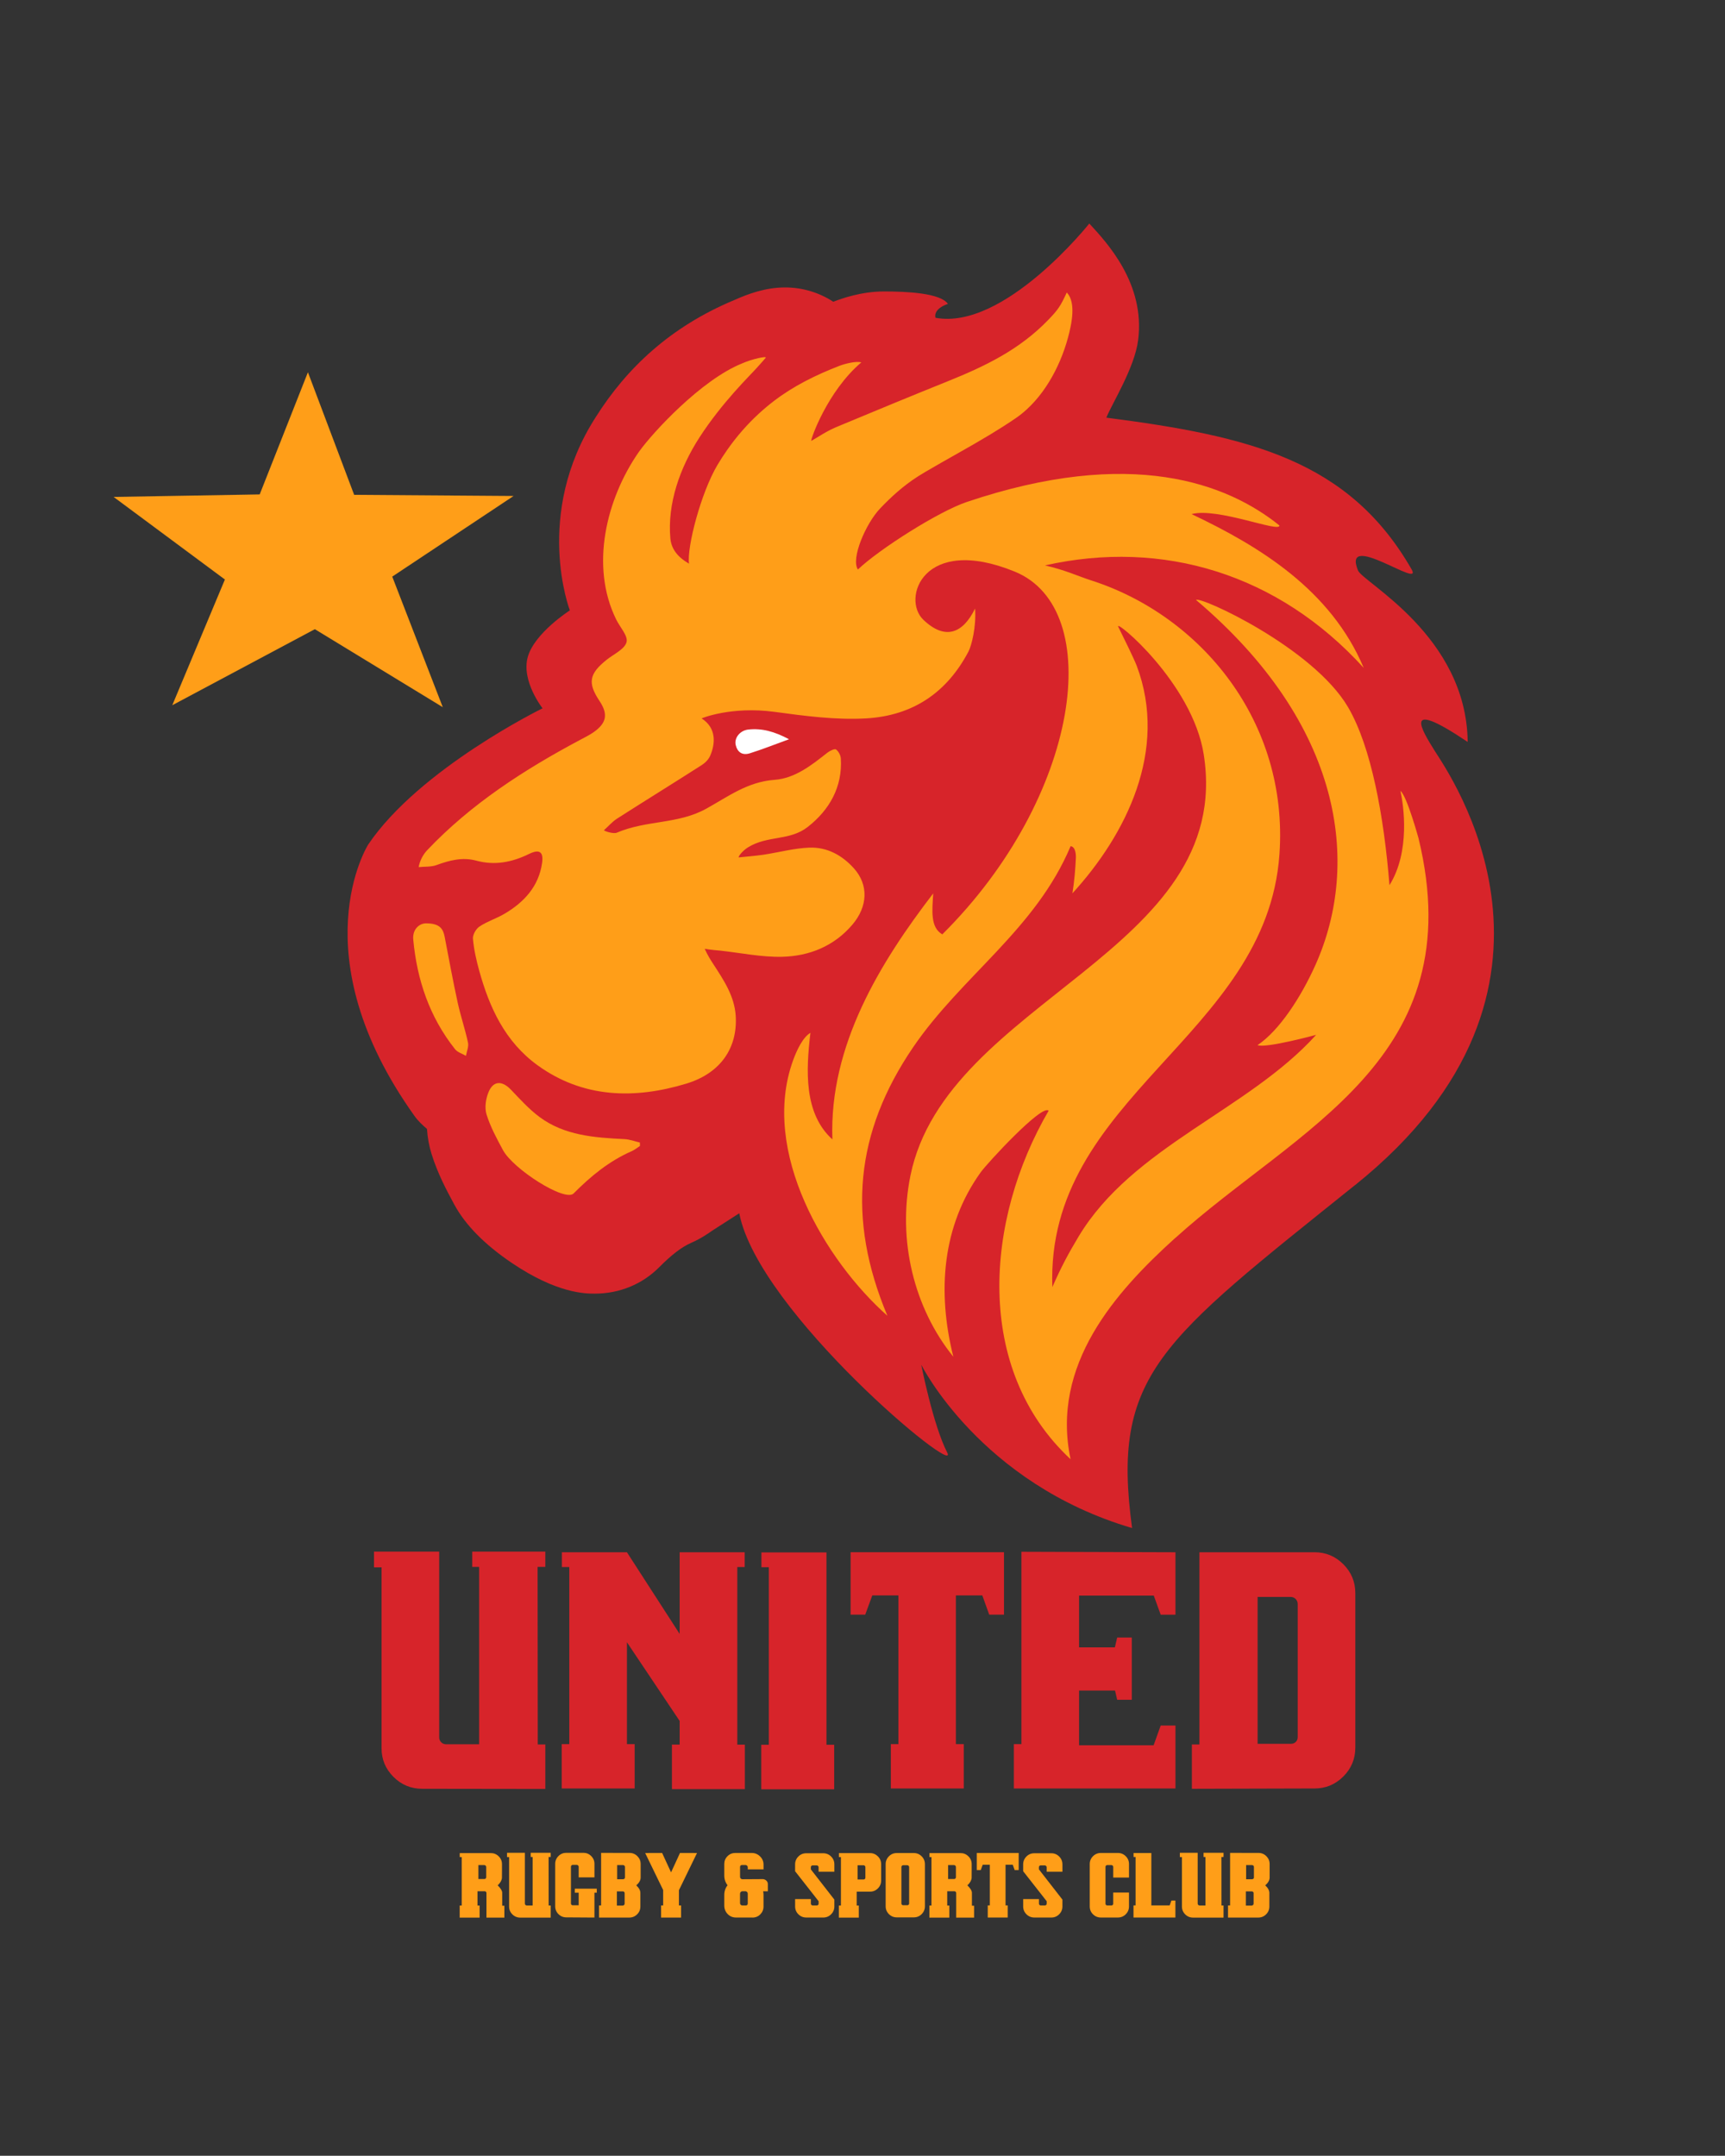
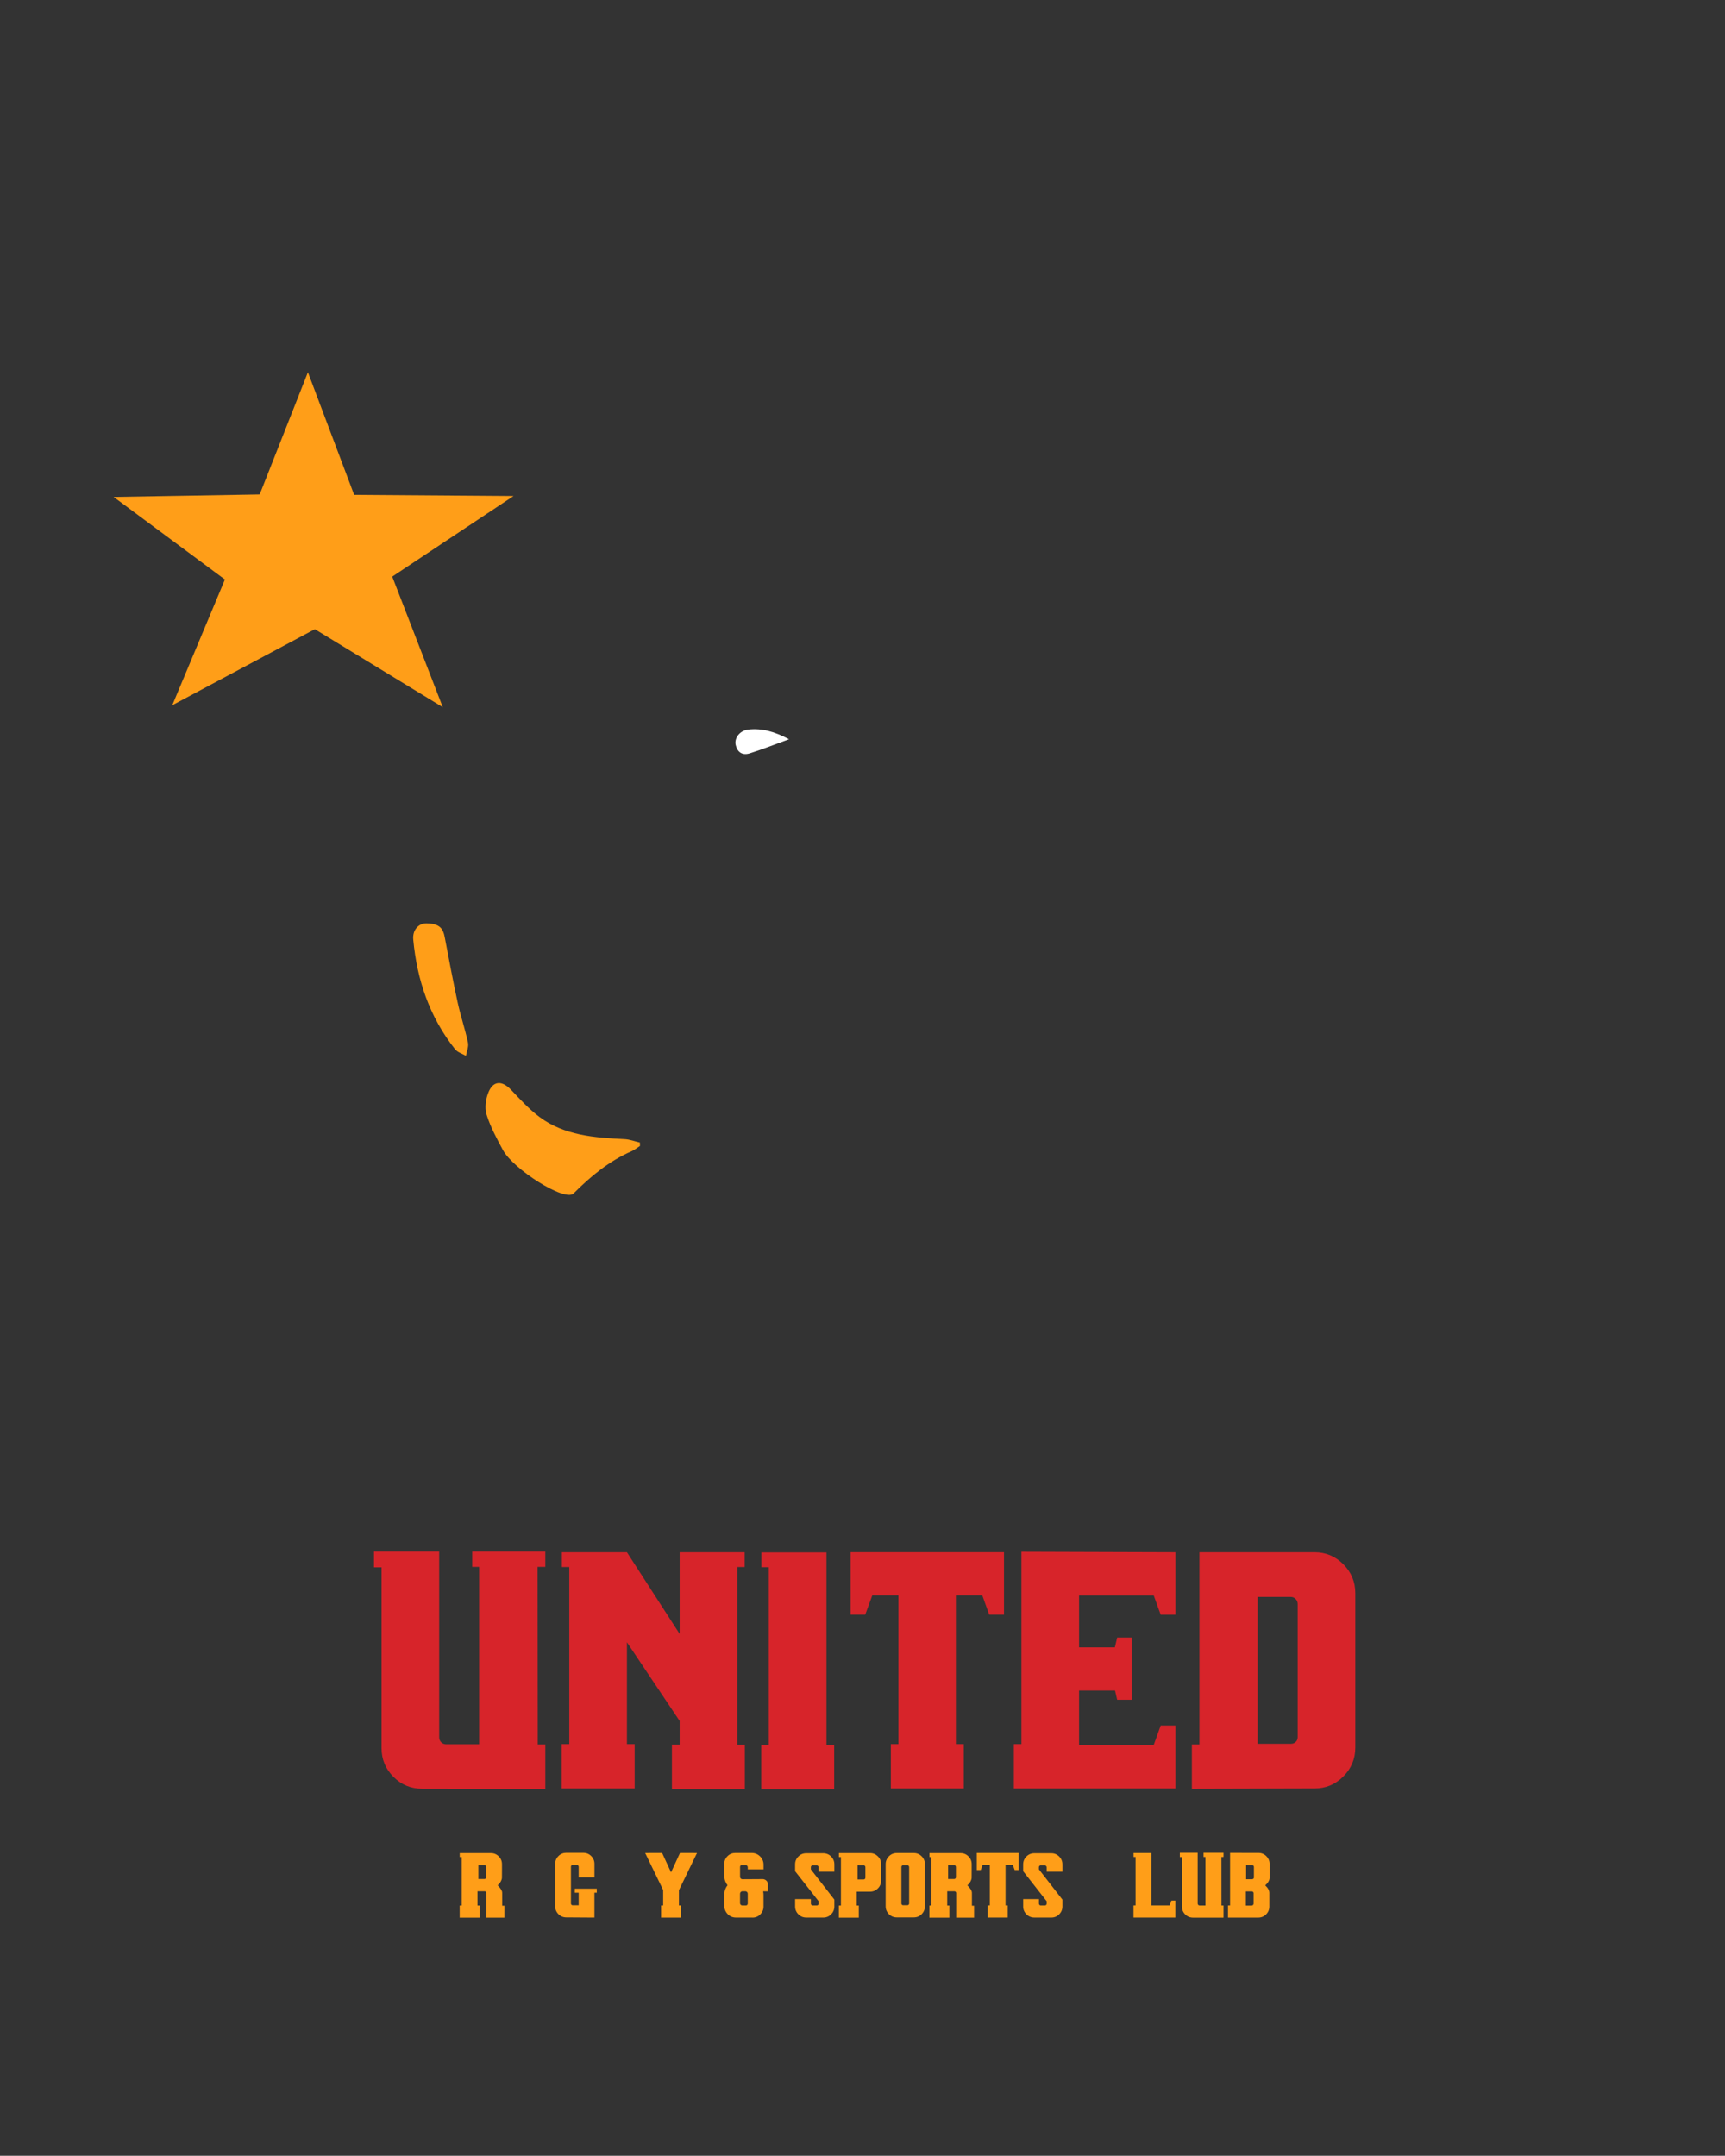
<svg xmlns="http://www.w3.org/2000/svg" id="ARTWORK" viewBox="0 0 950 1187">
  <rect x="0" y="0" width="950" height="1187" fill="#333333" stroke="none" />
  <defs>
    <style>.cls-1{fill:none;}.cls-2,.cls-3{fill:#ff9e18;}.cls-3,.cls-4{fill-rule:evenodd;}.cls-5{fill:#fff;}.cls-6,.cls-4{fill:#d7242a;}</style>
  </defs>
  <rect class="cls-1" y="0" width="950" height="1187" />
-   <path class="cls-4" d="M746.34,652.49c135.4-108.72,51.07-227.38,43.91-238.88-7.16-11.49-18.79-29.84,18.04-5.08-.64-58.43-57.71-87.78-60.41-94.44-9.09-22.44,36.05,10.78,29.53-.58-34.57-60.26-89.52-73.4-168.12-83.54,3.33-8.15,15.56-27.46,17.51-42.68,4-31.18-17.31-53.82-26.89-64.21,0,0-46.82,58.92-84.68,51.9-.07-.07-1.72-4.71,6.82-7.66-4.22-6.01-22.75-6.84-35.32-6.84s-23.74,4.12-27.11,5.41c-.23.09-.47.18-.7.27-7.7-5.04-16.89-7.89-26.52-7.89-10.84,0-20.35,3.52-28.29,7.07-34.87,14.6-58.95,37.27-75.99,64.29-34.55,53.64-14.29,106.45-14.29,106.45,0,0-19.52,12.47-23.18,25.7-3.66,13.23,8.15,28.22,8.15,28.22,0,0-67.71,33.14-96.02,75.01-.08.12-38.14,60.36,25.54,149.51,2.07,2.9,4.55,5.12,6.83,7.08.31,4.69,1.13,9.28,2.48,13.65,3.38,10.91,8.28,20.03,12.22,27.35l.26.48c6.09,11.34,16.82,22.24,31.91,32.41,24.92,16.8,40.44,16.8,45.54,16.8,13.56,0,26.14-5.15,35.45-14.51,6.98-7.02,12.43-11.17,17.67-13.47,5.39-2.36,9.34-5.14,11.24-6.48l.14-.1,15.07-9.69c10.54,54.39,122.31,146.9,114.51,131.72-7.8-15.17-14.29-48.36-14.29-48.36,0,0,32.49,65.36,116.12,89.96-11.48-84.45,15.23-102.48,122.86-188.9Z" />
  <path class="cls-2" d="M234.64,508.41c7.61-.03,9.42,3.1,10.24,7.37,2.32,12.09,4.55,24.2,7.17,36.23,1.61,7.41,4.1,14.65,5.69,22.07.48,2.26-.71,4.85-1.13,7.28-2.02-1.19-4.64-1.94-5.98-3.63-14.14-17.81-20.98-38.29-23.04-60.36-.53-5.7,3.35-8.98,7.06-8.96Z" />
  <path class="cls-2" d="M352.43,630.98c-1.51.97-2.92,2.17-4.56,2.88-12.47,5.47-22.57,13.81-31.97,23.27-4.79,4.82-33.28-13.39-38.93-23.91-3.41-6.35-6.92-12.8-9.02-19.59-1.15-3.73-.43-8.63,1.13-12.36,2.62-6.3,7.45-6.34,12.29-1.29,5.02,5.24,9.95,10.74,15.77,15.06,13.72,10.19,30.26,11.37,46.81,12.18,2.84.14,5.63,1.22,8.45,1.87.02.63.03,1.25.05,1.88Z" />
  <path class="cls-5" d="M434.54,407.04c-8.3,3.01-14.84,5.63-21.6,7.74-4.35,1.36-6.88-.85-7.76-4.52-.94-3.91,2.33-8.08,6.98-8.57,7.48-.79,14.27,1.05,22.38,5.35Z" />
-   <path class="cls-2" d="M647.21,681.65c-32.92,29.78-68.61,69.72-57.62,121.82-53.3-49.61-47.14-131.73-12.08-191.89-3.67-3.87-33.94,29.06-37.36,33.82-21.33,29.66-24.09,65.85-15.13,101.63-21.68-26.8-30.87-64.24-23.6-99.8,19.84-96.84,178.51-123.14,161.52-231.75-6.19-39.59-49.56-75.32-47.08-70.35,2.48,4.98,8.7,17.6,10.13,21.39,17.59,46.63-5.94,93.17-35.38,125.36,1.04-6.54,1.61-13.02,1.9-19.53.07-1.6-.11-6.12-2.9-6.44-19.21,45.77-59.94,71.43-86.72,110.71-31.84,46.71-36.71,94.18-14.18,147.85-34.13-30.25-70.12-90.29-51.96-140.57,2.04-5.63,5.32-12.65,9.57-15.23-2.42,20.54-3.73,44.42,12.11,58.71-1.93-51.83,26.64-97.86,55.52-135.46-.57,9.37-1.7,18.72,5.01,22.55,76.08-75.58,90.25-179.17,39.9-199.73-50.35-20.56-62.49,14.92-50.35,26.51s21.9,7.38,28.5-6.2c.71,10.13-1.95,20.44-3.65,23.71-11.7,22.23-30.26,35.35-56.56,36.81-16.66.92-33.66-1.37-50.32-3.62-23.68-3.2-40.2,3.55-40.07,3.63,8.34,5.33,7.52,14.03,4.74,20.48-.91,2.11-2.7,3.94-4.69,5.21-15.49,9.91-31.13,19.57-46.61,29.47-2.69,1.73-4.84,4.26-7.24,6.41.21.49,5.23,2.13,7.03,1.36,16.56-7.05,33.63-4.58,49.27-13.2,12.1-6.69,22.71-14.82,37.67-15.92,11.25-.82,20.35-8.04,29.02-14.9,1.34-1.05,4.05-2.37,4.8-1.84,1.43,1.02,2.57,3.24,2.67,5.03.96,15.65-6.28,28.31-18.24,37.66-10,7.81-22,4.48-32.92,11.25-2.62,1.62-5.28,4.68-5.1,5.51,4.56-.48,9.16-.81,13.68-1.48,8.41-1.26,16.74-3.57,25.18-3.9,9.87-.39,18.19,4.25,24.61,11.41,8.1,9.02,7.74,20.92-.85,31.01-9.99,11.73-23.58,17.35-38.8,17.68-11.18.24-22.42-2.1-33.63-3.35-2.05-.23-4.73-.34-8.89-1.05,1.73,3.82,3.18,6.02,4.59,8.2,5.79,8.92,11.79,17.76,12.48,28.69,1.09,17.27-7.94,31.52-27.22,37.36-28.47,8.62-56.85,8.03-81.93-10.14-17.91-12.97-26.53-31.86-32.12-52.12-1.59-5.75-2.92-11.64-3.44-17.53-.19-2.19,1.65-5.42,3.6-6.72,4.18-2.79,9.2-4.36,13.57-6.91,11.08-6.44,19.05-15.25,20.9-28.03.9-6.21-1.43-7.83-7.16-5.03-9.31,4.56-18.82,6.48-29.1,3.69-7.61-2.06-14.71-.17-21.86,2.44-2.99,1.09-6.55.79-9.85,1.13.61-3.48,2.39-6.88,4.71-9.33,24.09-25.41,53.32-44.29,84.35-60.81,2.42-1.29,4.92-2.51,7.15-4.05,7.35-5.12,8.25-10.03,3.36-17.35-6.61-9.93-5.69-14.95,4.03-22.68,3.9-3.09,9.81-5.76,10.88-9.64.95-3.41-3.59-8.22-5.66-12.43-14.55-29.48-5.46-66.4,12.21-91.98.14-.2.28-.4.44-.62,7.6-10.6,34.13-39.29,56.38-48.34,5.76-2.61,14.14-4.33,13.27-3.22-1.1,1.39-2.25,2.56-4.92,5.58-3.51,3.96-19.08,18.94-31.6,38.35-10.74,16.64-17.69,36.33-15.98,55.54.77,8.66,8.29,12.63,10.28,13.89-1.26-9.08,6.6-39.14,15.68-54.39,1.71-2.85,3.48-5.61,5.36-8.27.09-.13.17-.25.26-.37,5.07-7.19,10.77-13.69,17.06-19.49,2.7-2.49,5.52-4.86,8.46-7.1,10.55-8.06,22.69-14.15,35.97-19.29,3.4-1.31,9.6-2.77,12.08-1.89-18.74,15.89-28.02,42.64-27.56,43.19,2.16-1.16,6.19-3.74,8.35-4.92,1.67-.92,3.36-1.79,5.12-2.53,1.31-.55,2.63-1.1,3.93-1.64,19.24-8.02,38.51-15.97,57.84-23.75,20.59-8.29,39.36-17.33,55.16-33.64,5.65-5.83,6.9-7.79,10.34-15.23,2.36,2.56,4.39,7.59,2.08,18.91-3.36,16.52-11.64,34.06-24.14,45.48h0c-1.86,1.71-3.81,3.27-5.85,4.68-4.66,3.2-9.46,6.24-14.32,9.18-11.74,7.1-23.91,13.62-35.75,20.59-1.16.69-2.32,1.38-3.44,2.1-.29.17-.57.36-.86.54-7.79,5.01-14.41,11.03-20.51,17.43-7.9,8.28-16.25,27.65-12.26,33.63,11.92-11.34,44.5-31.97,59.89-37.16,90.74-30.62,143.65-10.15,172.26,12.91.45,4.23-34.16-10.09-48.39-6.26,37.4,17.72,76.72,41.72,94.81,84.67-47.09-51.81-110.75-71-175.53-56.42,11.52,2.66,17.53,5.7,25.79,8.37,59.92,19.35,108.5,77.53,103.33,150.75-7.09,100.38-128.88,133.3-125.06,238.24,4.87-11.12,8.87-18.53,14.45-27.83,29.82-49.64,93.38-69.56,130.81-111.04,0,0-27.9,7.56-32.26,5.65,11.82-7.87,23.92-26.28,31.98-44.35,24.93-55.87,14.94-132.34-65.84-200.77,2.07-2.31,64.34,26.19,83.64,58.93,12.87,21.83,19.85,60.32,22.88,98.13,11.57-18.59,7.79-44.01,6.04-51.92,3.56,2.76,9.96,26.1,9.96,26.1,29.48,121.7-66.73,159.25-133.98,220.1Z" />
  <polygon class="cls-3" points="169.58 204.97 143.02 272.23 62.57 273.62 123.86 319.09 94.88 388.3 173.4 346.44 243.85 389.39 216.02 317.49 282.85 273.09 195.04 272.46 169.58 204.97" />
  <path class="cls-2" d="M277.76,1055.88h-9.86v-13.57c0-.26-.09-.49-.28-.68-.19-.19-.42-.28-.68-.28h-3.96v7.86h1.16v6.67h-10.98v-6.67h1.14v-26.67h-1.11v-2.2h17.13c1.68,0,3.12.59,4.33,1.78,1.2,1.19,1.8,2.61,1.8,4.28v3.81c-.02,2.46-.02,3.74-.02,3.86-.16,1.38-.95,2.73-2.35,4.03,1.66,1.62,2.5,2.99,2.5,4.13v7.07h1.19v6.6ZM266.81,1034.62c.25,0,.46-.09.64-.26.18-.17.29-.39.32-.66v-5.71c0-.28-.1-.52-.31-.73s-.46-.31-.75-.31h-3.24v7.66h3.34Z" />
-   <path class="cls-2" d="M303.29,1055.88l-16.78-.02c-1.7,0-3.14-.6-4.34-1.79-1.19-1.19-1.79-2.63-1.79-4.31v-27.22h-1.14v-2.37h9.81v27.96c0,.3.1.54.31.74.21.2.45.3.73.3h3.24v-26.7h-1.04v-2.3h11v2.3h-1.16l.02,26.72h1.14v6.7Z" />
  <path class="cls-2" d="M327.39,1055.83l-15.5-.1c-1.7,0-3.14-.6-4.34-1.79-1.2-1.2-1.79-2.63-1.79-4.31v-23.36c0-1.68.6-3.11,1.79-4.3,1.19-1.19,2.64-1.78,4.34-1.78h9.39c1.68,0,3.12.59,4.31,1.78s1.79,2.62,1.79,4.3v7.44h-8.68v-5.81c0-.3-.1-.55-.3-.75-.2-.21-.44-.31-.74-.31h-2.27c-.26,0-.49.1-.68.3s-.28.43-.28.69v20.25c0,.28.09.51.28.7.19.19.42.28.7.28h3.29v-6.92h-2.13v-2.2h12.09v2.2h-1.29v13.69Z" />
-   <path class="cls-2" d="M346.55,1055.85h-16.64v-6.7h1.14v-28.92l15.67.02c1.68,0,3.12.6,4.31,1.79,1.19,1.2,1.79,2.63,1.79,4.31v7.49c0,1.4-.8,2.83-2.4,4.28,1.5,1.4,2.25,2.79,2.25,4.15v7.49c0,1.68-.6,3.12-1.79,4.3-1.2,1.19-2.64,1.78-4.34,1.78ZM342.97,1049.21c.28,0,.52-.1.73-.31.21-.21.31-.45.31-.73v-5.78c0-.26-.09-.49-.28-.68-.19-.19-.42-.28-.68-.28h-3.31v7.79h3.24ZM343.19,1034.72c.28,0,.51-.09.71-.28.19-.19.28-.42.28-.68v-5.78c0-.3-.1-.54-.31-.74s-.46-.3-.75-.3h-3.24v7.79h3.31Z" />
  <path class="cls-2" d="M375.08,1055.83h-11v-6.67h1.14v-8.48l-9.91-20.39,9.34-.02,4.92,10.68,4.92-10.68,9.37.02-9.96,20.49v8.38h1.19v6.67Z" />
  <path class="cls-2" d="M414.41,1055.81h-9.1c-1.78,0-3.28-.62-4.51-1.85-1.23-1.24-1.87-2.77-1.92-4.6v-5.98c0-2.03.6-3.81,1.8-5.34-1.2-1.55-1.8-3.34-1.8-5.36v-6.35c0-1.68.59-3.11,1.77-4.29,1.18-1.18,2.61-1.77,4.29-1.77h9.05c1.78,0,3.31.63,4.59,1.88,1.28,1.25,1.92,2.77,1.92,4.55v2.6h-8.68v-1.16c0-.33-.12-.62-.36-.86-.24-.25-.53-.37-.88-.37h-2c-.3,0-.54.1-.73.3s-.28.44-.28.72v5.49c0,.35.12.65.36.91.24.26.55.4.93.4l11.42-.07c.72.1,1.34.4,1.84.9.5.5.75,1.12.75,1.84v3.98h-2.6c.15.63.22,1.3.22,2.03v6.35c0,1.68-.59,3.11-1.77,4.3s-2.62,1.78-4.31,1.78ZM410.8,1049.16c.3,0,.54-.1.73-.3s.28-.44.28-.72v-5.49c0-.35-.12-.64-.36-.88-.24-.24-.53-.38-.88-.43h-1.73c-.33,0-.63.13-.89.4-.26.26-.39.57-.39.91v5.27c0,.33.12.62.36.86.24.25.52.37.85.37h2.03Z" />
  <path class="cls-2" d="M453.41,1055.81h-9.39c-1.7,0-3.14-.6-4.34-1.79-1.2-1.19-1.79-2.63-1.79-4.31v-4.05h8.68v2.5c0,.26.09.49.28.69s.42.3.7.3h2.32c.26,0,.49-.09.68-.28s.28-.42.28-.71v-1.33l-12.95-16.51v-3.76c0-1.7.6-3.14,1.79-4.34,1.19-1.2,2.64-1.79,4.34-1.79h9.39c1.68,0,3.12.6,4.31,1.79,1.2,1.2,1.79,2.64,1.79,4.34v4.05h-8.68v-2.45c0-.28-.1-.52-.3-.73-.2-.21-.44-.31-.74-.31h-2.25c-.28,0-.51.09-.7.28-.19.19-.28.42-.28.71v1.19l12.95,16.64v3.78c0,1.68-.6,3.12-1.79,4.31-1.2,1.2-2.63,1.79-4.31,1.79Z" />
  <path class="cls-2" d="M472.96,1055.88h-10.98v-6.67h1.14v-26.67h-1.11v-2.2h17.13c1.68,0,3.12.6,4.33,1.79,1.2,1.2,1.8,2.64,1.8,4.34v8.97c0,1.7-.6,3.14-1.8,4.34-1.2,1.2-2.64,1.79-4.33,1.79h-7.34v7.64h1.16v6.67ZM475.61,1034.87c.28,0,.51-.09.7-.28s.28-.42.28-.71v-5.81c0-.28-.1-.52-.31-.73-.21-.21-.46-.31-.75-.31h-3.24v7.84h3.31Z" />
  <path class="cls-2" d="M503.27,1055.73h-9.39c-1.7,0-3.14-.6-4.34-1.79-1.2-1.2-1.79-2.64-1.79-4.34v-23.16c0-1.68.6-3.12,1.79-4.33,1.19-1.2,2.64-1.8,4.34-1.8h9.39c1.68,0,3.12.6,4.31,1.8,1.2,1.2,1.79,2.64,1.79,4.33v23.16c0,1.7-.6,3.14-1.79,4.34-1.2,1.2-2.63,1.79-4.31,1.79ZM499.73,1049.03c.26,0,.49-.09.68-.28.19-.19.28-.42.28-.7v-19.97c0-.3-.1-.55-.3-.75s-.44-.31-.74-.31h-2.25c-.28,0-.51.1-.7.3s-.28.43-.28.69v20.05c0,.28.09.51.28.7.19.19.42.28.7.28h2.32Z" />
  <path class="cls-2" d="M536.44,1055.88h-9.86v-13.57c0-.26-.09-.49-.28-.68-.19-.19-.42-.28-.68-.28h-3.96v7.86h1.16v6.67h-10.98v-6.67h1.14v-26.67h-1.11v-2.2h17.13c1.68,0,3.12.59,4.33,1.78,1.2,1.19,1.8,2.61,1.8,4.28v3.81c-.02,2.46-.02,3.74-.02,3.86-.16,1.38-.95,2.73-2.35,4.03,1.66,1.62,2.5,2.99,2.5,4.13v7.07h1.19v6.6ZM525.49,1034.62c.25,0,.46-.09.64-.26.18-.17.29-.39.32-.66v-5.71c0-.28-.1-.52-.31-.73s-.46-.31-.75-.31h-3.24v7.66h3.34Z" />
  <path class="cls-2" d="M554.96,1055.81h-10.98v-6.67h1.14v-22.37h-3.93l-1.06,2.89h-2.2v-9.39h23.09v9.39h-2.22l-1.04-2.89h-3.98v22.37h1.19v6.67Z" />
  <path class="cls-2" d="M579.01,1055.81h-9.39c-1.7,0-3.14-.6-4.34-1.79-1.2-1.19-1.79-2.63-1.79-4.31v-4.05h8.68v2.5c0,.26.09.49.28.69s.42.3.7.3h2.32c.26,0,.49-.09.68-.28s.28-.42.28-.71v-1.33l-12.95-16.51v-3.76c0-1.7.6-3.14,1.79-4.34,1.19-1.2,2.64-1.79,4.34-1.79h9.39c1.68,0,3.12.6,4.31,1.79s1.79,2.64,1.79,4.34v4.05h-8.68v-2.45c0-.28-.1-.52-.3-.73-.2-.21-.44-.31-.74-.31h-2.25c-.28,0-.51.09-.7.28-.19.19-.28.42-.28.71v1.19l12.95,16.64v3.78c0,1.68-.6,3.12-1.79,4.31-1.2,1.2-2.63,1.79-4.31,1.79Z" />
-   <path class="cls-2" d="M615.67,1055.81h-9.39c-1.7,0-3.14-.59-4.34-1.78-1.2-1.19-1.79-2.62-1.79-4.3v-23.36c0-1.68.6-3.12,1.79-4.31s2.64-1.79,4.34-1.79h9.39c1.68,0,3.12.6,4.31,1.79,1.2,1.2,1.79,2.63,1.79,4.31v7.44h-8.68v-5.83c0-.28-.1-.52-.3-.73s-.44-.31-.74-.31h-2.25c-.28,0-.51.09-.7.28-.19.19-.28.42-.28.71v20.24c0,.28.09.52.28.71s.42.28.7.28h2.32c.26,0,.49-.09.68-.28s.28-.42.28-.68v-6.13h8.68v7.66c0,1.68-.6,3.11-1.79,4.3s-2.63,1.78-4.31,1.78Z" />
  <path class="cls-2" d="M647.31,1055.83l-23.06-.02v-6.67h1.14v-26.65h-1.11v-2.2h9.79v28.85h10.09l.96-2.67h2.2v9.37Z" />
  <path class="cls-2" d="M673.83,1055.88l-16.78-.02c-1.7,0-3.14-.6-4.34-1.79-1.19-1.19-1.79-2.63-1.79-4.31v-27.22h-1.14v-2.37h9.81v27.96c0,.3.1.54.31.74.21.2.45.3.73.3h3.24v-26.7h-1.04v-2.3h11v2.3h-1.16l.02,26.72h1.14v6.7Z" />
  <path class="cls-2" d="M692.94,1055.85h-16.64v-6.7h1.14v-28.92l15.67.02c1.68,0,3.12.6,4.31,1.79,1.19,1.2,1.79,2.63,1.79,4.31v7.49c0,1.4-.8,2.83-2.4,4.28,1.5,1.4,2.25,2.79,2.25,4.15v7.49c0,1.68-.6,3.12-1.79,4.3-1.2,1.19-2.64,1.78-4.34,1.78ZM689.35,1049.21c.28,0,.52-.1.73-.31.21-.21.31-.45.31-.73v-5.78c0-.26-.09-.49-.28-.68-.19-.19-.42-.28-.68-.28h-3.31v7.79h3.24ZM689.58,1034.72c.28,0,.51-.09.71-.28.19-.19.28-.42.28-.68v-5.78c0-.3-.1-.54-.31-.74s-.46-.3-.75-.3h-3.24v7.79h3.31Z" />
  <path class="cls-6" d="M300.32,985.02l-67.76-.09c-6.21,0-11.5-2.19-15.87-6.56-4.37-4.37-6.56-9.63-6.56-15.78v-99.58h-4.16v-8.68h35.91v102.3c0,1.09.38,1.99,1.13,2.71.75.72,1.64,1.08,2.67,1.08h18.19v-97.68h-3.8v-8.41h40.25v8.41h-4.25l.09,97.77h4.16v24.51Z" />
  <path class="cls-6" d="M410.21,985.11h-40.16v-24.51h4.25v-13.02l-29.03-43.32v56.08h4.25v24.42h-40.16v-24.42h4.16v-97.5h-4.07v-8.14h35.82l29.03,44.95v-44.95h35.82v8.14h-4.07v97.77h4.16v24.51Z" />
  <path class="cls-6" d="M459.41,985.2h-40.16v-24.51h4.16v-97.77h-4.07v-8.14h35.82v105.91h4.25v24.51Z" />
  <path class="cls-6" d="M530.77,984.75h-40.16v-24.42h4.16v-81.86h-14.38l-3.89,10.58h-8.05v-34.37h84.48v34.37h-8.14l-3.8-10.58h-14.56v81.86h4.34v24.42Z" />
  <path class="cls-6" d="M647.36,984.75h-89v-24.42h4.16v-105.91l84.84.27v34.37h-8.14l-3.8-10.49h-41.15v28.49h19.72l1.27-5.43h8.05v34.28h-8.05l-1.18-5.07h-19.81v30.12h41.06l3.89-10.85h8.14v34.64Z" />
  <path class="cls-6" d="M656.4,984.93v-24.42h4.16v-105.82h63.42c6.15,0,11.43,2.2,15.83,6.6,4.4,4.4,6.6,9.71,6.6,15.92v85.02c0,6.21-2.2,11.52-6.6,15.92-4.4,4.4-9.68,6.6-15.83,6.6l-67.58.18ZM711.05,960.15c1.02,0,1.88-.35,2.58-1.04s1.04-1.55,1.04-2.58v-73.35c0-1.09-.38-2-1.13-2.76-.76-.75-1.67-1.13-2.76-1.13h-18.19v80.86h18.47Z" />
</svg>